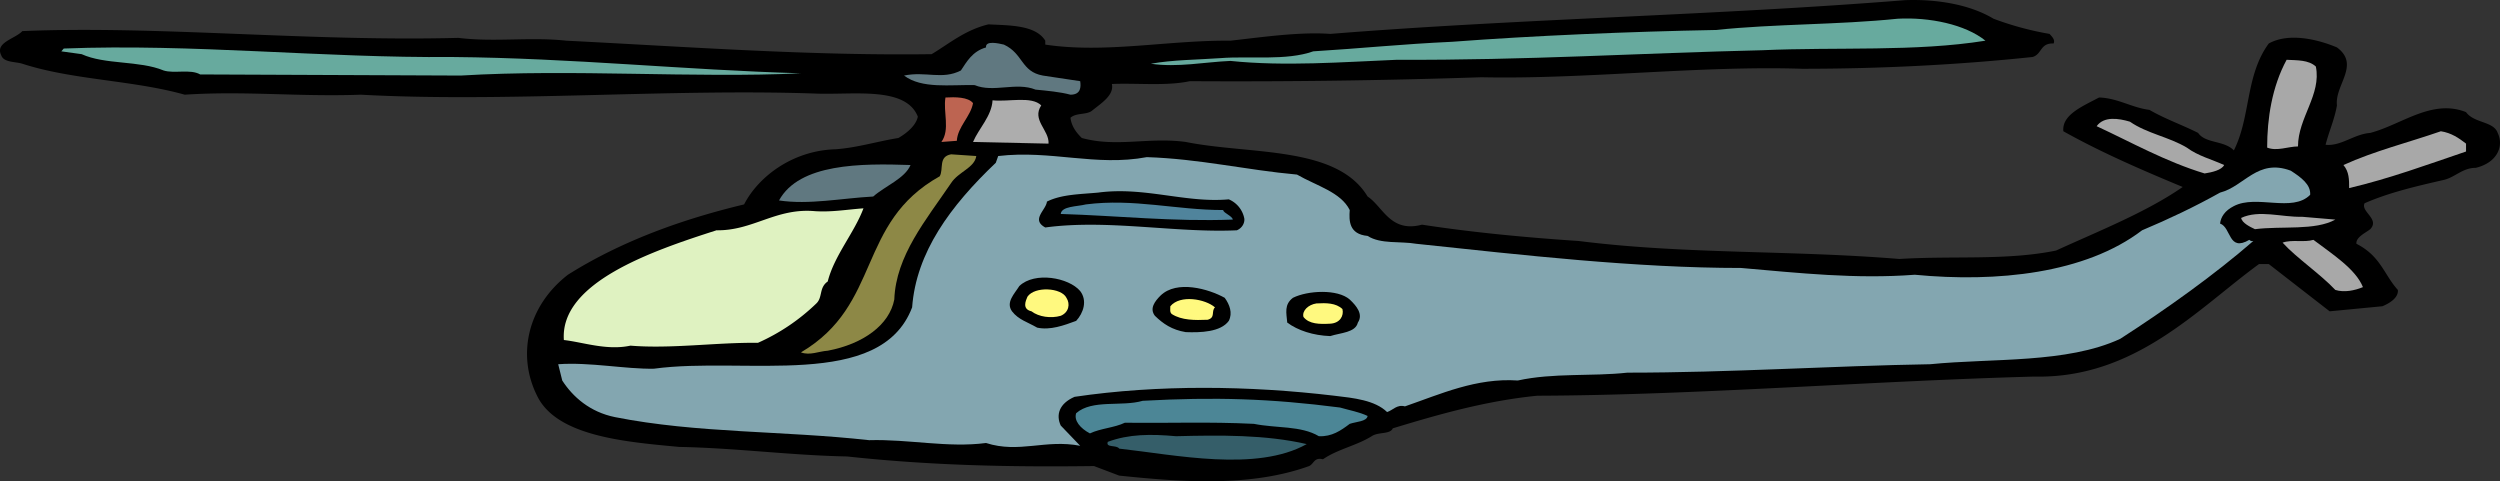
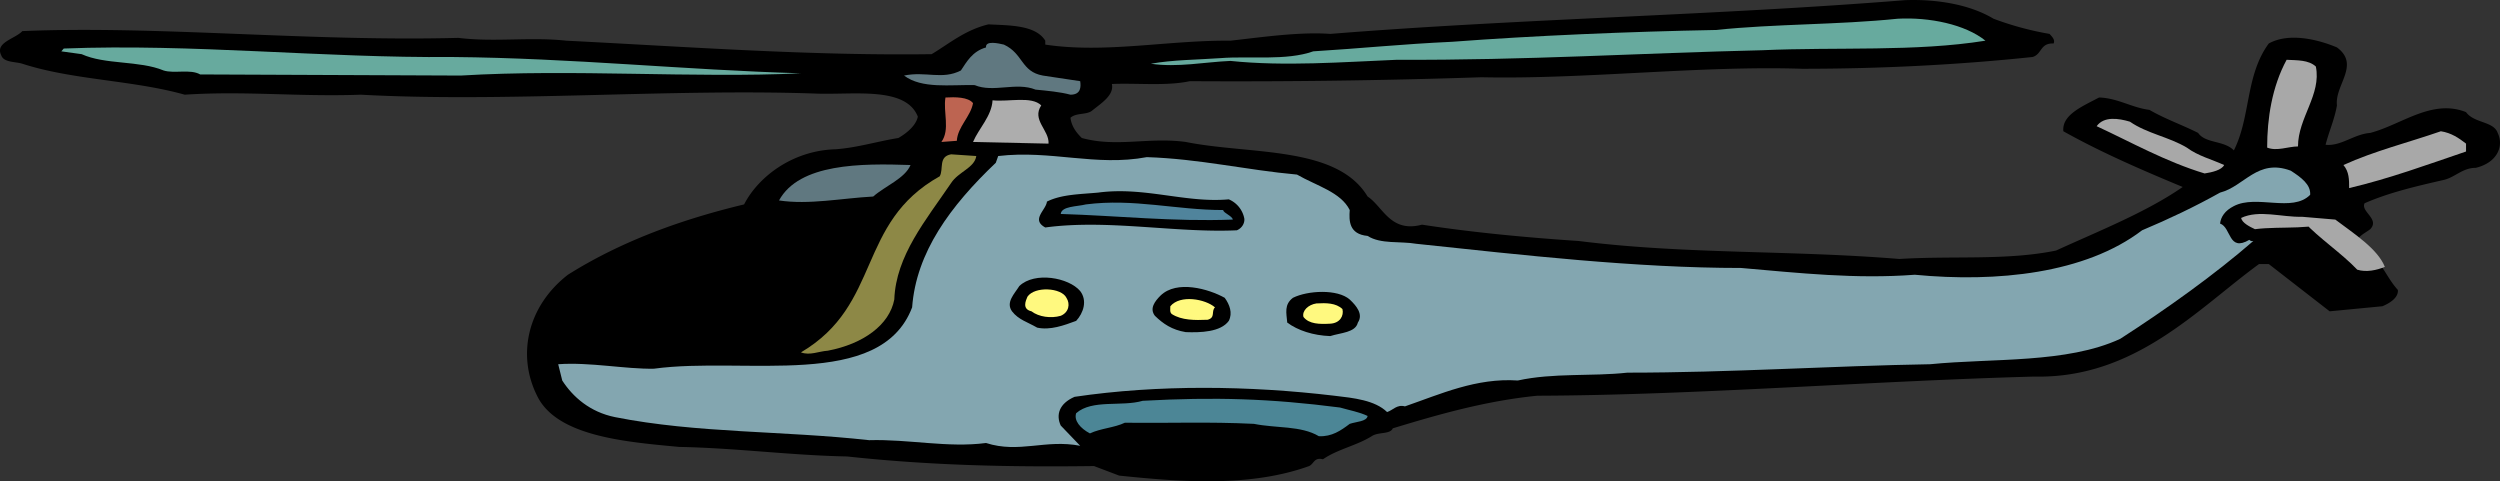
<svg xmlns="http://www.w3.org/2000/svg" width="263.807" height="50.784">
  <rect width="100%" height="100%" fill="#333333" stroke="none" />
  <path d="M210.365 1.976a32.363 32.363 0 0 0 5.91 1.602c.258.297.601.594.43 1.012-1.458-.063-1.2 1.125-2.227 1.426-7.883.828-16.02 1.242-24.332 1.242-10.621-.356-23.043 1.133-33.836.894a774.747 774.747 0 0 1-30.758.414c-2.484.535-5.566.18-8.223.297.254 1.188-1.117 2.02-2.14 2.852-.602.414-1.63.176-2.23.71.085.774.515 1.485 1.199 2.137 3.683 1.012 7.027-.117 10.964.418 6.77 1.364 15.938.356 19.192 5.758 1.629 1.07 2.398 3.86 5.738 2.969 5.399.832 11.14 1.367 16.535 1.723 11.309 1.425 22.274.949 33.84 1.898 5.738-.355 11.309.18 16.535-.89 4.54-2.079 9.508-4.036 13.364-6.708-4.286-1.78-8.567-3.625-12.594-5.879-.172-1.722 1.972-2.613 3.77-3.562 1.968.059 3.425 1.066 5.312 1.305 1.629.949 3.512 1.605 5.14 2.433.77 1.13 2.743.774 3.77 1.844 1.797-3.562 1.2-7.898 3.684-11.281 2.14-1.188 5.226-.418 7.195.414 2.484 1.84-.258 3.976 0 6.117-.258 1.484-.856 2.79-1.2 4.156 1.63.176 3-1.129 4.712-1.25 3.34-.886 6.511-3.62 10.109-2.195.855 1.187 2.914.95 3.34 2.195.687 1.426-.082 3.149-2.313 3.684-1.457 0-2.226 1.066-3.511 1.305-2.829.652-5.653 1.308-8.223 2.433-.43.89 1.629 1.664.598 2.735-.426.355-1.54.832-1.457 1.542 2.57 1.305 2.914 3.266 4.37 4.868.087.773-.773 1.367-1.628 1.722l-5.567.535-6.425-4.988h-1.028c-6.511 4.75-13.11 12.113-23.73 11.875-17.563.477-35.555 1.961-52.43 2.02-5.398.535-10.367 1.957-15.25 3.441-.258.656-1.543.36-2.226.832-1.63 1.012-3.598 1.367-5.141 2.434-.942-.235-.942.476-1.457.715-6.082 2.195-13.192 1.722-20.047 1.007l-2.656-1.007c-8.91.117-17.219-.059-26.043-1.012-5.996-.117-11.653-.89-17.735-1.008-5.738-.535-12.933-1.129-14.992-5.402-2.14-4.278-1.027-9.442 3.254-12.766 5.57-3.504 11.91-5.82 18.594-7.422 1.457-2.851 5.055-5.699 9.68-5.82 2.312-.176 4.37-.832 6.597-1.188.942-.535 1.883-1.363 2.055-2.253-1.285-3.266-6.938-2.258-10.879-2.438-15.336-.531-32.727.953-47.89.121-6.594.238-12.165-.418-18.59 0C14.009 8.45 7.669 8.45 2.36 6.726c-.774-.238-1.973-.12-2.227-.89-.687-1.367 1.453-1.723 2.227-2.555 14.304-.594 30.328 1.13 46.004.715 3.855.473 7.539-.121 11.394.297 12.934.652 25.785 1.601 38.55 1.422 1.798-1.067 3.513-2.551 5.997-3.145 2.227.117 4.969.059 5.996 1.723v.414c6.34.95 12.938-.477 19.535-.414 3.254-.36 7.282-.953 10.535-.715 19.961-1.602 40.696-1.957 60.657-3.562 3.254-.118 6.765.418 9.336 1.96" />
  <path fill="#67aa9e" d="M209.51 4.293c-7.372 1.187-15.68.652-23.56 1.008-12.765.297-24.93 1.07-38.55 1.008-5.742.238-11.824.714-17.563.12-2.742.118-5.57.712-8.398.297 2.312-.417 4.883-.417 7.37-.593 2.997-.239 6.938.297 9.767-.715 4.882-.297 9.421-.77 14.648-1.008 8.652-.652 18.59-1.07 27.844-1.246 6.254-.656 12.847-.535 19.187-1.188 3.34-.18 7.114.594 9.254 2.317" />
  <path fill="#607880" d="m110.044 7.973 3.942.593c.086.594.086 1.426-1.028 1.426-1.113-.297-2.484-.418-3.683-.535-2.055-.832-4.453.355-6.426-.477-2.57-.058-5.566.418-7.453-1.007 2.312-.477 4.027.476 6-.536.598-.89 1.195-2.02 2.652-2.433-.086-.774 1.371-.414 1.887-.297 2.055.95 1.797 2.852 4.11 3.266" />
  <path fill="#67aa9e" d="M47.763 6.016c12.766.117 24.332 1.363 36.754 1.718-11.309.535-24.074-.476-35.895.239l-27.5-.118c-1.027-.597-2.742-.062-3.855-.418-2.57-1.066-6.168-.593-8.652-1.722L6.47 5.418l.258-.297c13.625-.531 27.332 1.012 41.035.895" />
  <path fill="#a8a8a8" d="M244.376 7.023c.602 2.97-1.886 5.403-1.886 8.43-1.028 0-2.227.535-3.254.121 0-3.09.511-6.414 2.054-9.265 1.114.062 2.317 0 3.086.714" />
  <path fill="#bd6451" d="M102.677 10.883c-.254 1.426-1.625 2.492-1.71 3.976l-1.63.121c.942-1.308.172-3.148.43-4.691 1.027-.059 2.398-.059 2.91.594" />
  <path fill="#adadad" d="M109.876 11.121c-1.03 1.543.856 2.61.77 4.035l-7.969-.176c.602-1.425 1.973-2.734 2.059-4.394 1.71.18 4.11-.477 5.14.535" />
  <path fill="#a8a8a8" d="M230.755 15.574c1.2.89 2.656 1.246 3.942 1.84-.258.535-1.286.77-2.059.89-4.11-1.245-7.797-3.324-11.394-4.988.773-1.07 2.316-.832 3.511-.476 1.801 1.25 4.114 1.605 6 2.734m29.469-.418v.832c-4.027 1.367-8.055 2.852-12.336 3.86 0-.891 0-1.723-.602-2.434 3.258-1.484 6.856-2.375 10.282-3.563 1.117.176 1.886.711 2.656 1.305" />
  <path fill="#8d8846" d="M103.02 16.465c-.171 1.246-1.882 1.66-2.655 2.847-2.657 3.918-5.825 7.66-5.996 12.293-.512 2.672-3.254 4.688-7.024 5.403-.941.058-1.887.535-2.828.176C93.083 32.14 90.34 23.527 99.165 18.6c.43-.773-.171-2.078 1.2-2.316l2.656.18" />
  <path fill="#83a6b0" d="M121.013 16.582c5.566.176 10.535 1.367 15.848 1.84 2.054 1.187 4.625 1.844 5.566 3.742-.082 1.129-.082 2.55 1.887 2.73 1.37.891 3.426.536 5.14.832 11.223 1.188 23.13 2.551 34.266 2.551 6.168.535 12.082 1.188 18.336.715 8.652.832 17.988-.121 23.984-4.691 2.829-1.188 5.57-2.492 8.227-3.977 2.57-.656 3.941-3.625 7.453-2.316 1.113.71 2.14 1.484 2.055 2.55-1.883 1.903-5.653-.058-8.051 1.188-.941.477-1.371 1.129-1.457 1.844 1.2.414.855 3.027 3.086 1.719.086.062.168.18.426.12-4.028 3.505-9.164 7.184-14.051 10.329-5.652 2.613-13.45 2.02-20.043 2.676-10.453.175-21.078.89-31.957.89-3.77.414-7.797 0-11.567.828-4.367-.297-8.136 1.426-11.906 2.73-.855-.234-1.285.419-1.886.598-1.286-1.25-3.512-1.484-5.567-1.722-8.996-1.07-18.59-1.188-27.414.117-1.629.715-1.973 1.902-1.457 3.027l2.055 2.14c-3.684-.714-6.422.829-9.938-.296-4.023.531-8.137-.418-12.336-.297-9.082-1.012-18.16-.715-26.812-2.433-2.656-.536-4.457-2.141-5.57-3.864l-.426-1.718c3.34-.239 7.109.53 10.105.472 9.598-1.305 23.902 2.317 27.242-6.472.43-5.817 4.028-10.688 8.828-15.258l.254-.711c5.57-.656 10.282 1.125 15.68.117" />
  <path fill="#607880" d="M96.083 17.414c-.601 1.426-2.656 2.195-3.941 3.324-3.344.18-6.77.89-9.938.414 2.141-3.918 8.653-3.918 13.88-3.738" />
  <path d="M129.665 21.035a2.766 2.766 0 0 1 1.625 1.961c.086.355-.086 1.008-.77 1.305-6.51.297-13.62-1.188-20.218-.297-1.543-.832.086-1.84.172-2.73 1.543-.774 3.512-.774 5.398-.95 4.883-.656 9.25 1.125 13.793.711" />
  <path fill="#50849c" d="M129.064 22.164c.086.355.941.594 1.027 1.008-6.34.238-12.164-.414-18.16-.594.086-.832 1.715-.77 2.656-1.008 5.055-.652 9.508.594 14.477.594" />
-   <path fill="#dff2c1" d="M91.115 21.984c-.946 2.555-3.086 4.989-3.77 7.719-.941.652-.516 1.664-1.2 2.316a21.234 21.234 0 0 1-6.167 4.157c-4.285-.059-9.168.652-13.453.297-2.485.535-4.965-.356-7.024-.594-.43-6.055 9.254-9.383 16.106-11.578 3.855.058 6.254-2.375 10.367-2.02 1.797.121 3.426-.176 5.14-.297" />
-   <path fill="#a8a8a8" d="M246.431 23.172c-2.14 1.187-5.652.652-8.48 1.012-.512-.239-1.372-.657-1.457-1.188 1.886-.89 4.285-.062 6.425-.121l3.512.297m-2.312 2.137c2.054 1.546 4.457 3.09 5.226 4.988-.855.355-1.973.594-2.914.297-1.629-1.723-4.11-3.383-5.566-4.989.941-.355 2.312 0 3.254-.296" />
+   <path fill="#a8a8a8" d="M246.431 23.172c-2.14 1.187-5.652.652-8.48 1.012-.512-.239-1.372-.657-1.457-1.188 1.886-.89 4.285-.062 6.425-.121l3.512.297c2.054 1.546 4.457 3.09 5.226 4.988-.855.355-1.973.594-2.914.297-1.629-1.723-4.11-3.383-5.566-4.989.941-.355 2.312 0 3.254-.296" />
  <path d="M113.986 30.715c.773 1.008.343 2.312-.426 3.144-1.285.477-2.742 1.012-4.113.715-1.028-.594-1.97-.832-2.657-1.723-.683-.949.258-1.843.774-2.671 1.625-1.547 5.222-.891 6.422.535m15.25.711c.515.715.855 1.601.43 2.433-.856 1.188-3 1.246-4.544 1.188-1.457-.238-2.398-.89-3.253-1.723-.598-.77 0-1.543.597-2.137 1.715-1.66 5.059-.71 6.77.239" />
  <path fill="#fff97f" d="M112.533 31.426c.425.652.253 1.543-.602 1.898-1.027.297-2.312.121-3.086-.473-1.027-.238-.598-1.128-.426-1.542.77-1.13 3.598-.954 4.114.117" />
  <path d="M142.427 31.605c.688.653 1.457 1.543.86 2.434-.258 1.066-1.801 1.066-2.915 1.426-1.796-.063-3.425-.594-4.539-1.426-.086-1.012-.343-1.898.602-2.613 1.539-.774 4.71-.95 5.992.18" />
  <path fill="#fff97f" d="M128.208 32.434c-.43.417.086 1.07-.77 1.308-1.37.059-2.741.059-3.773-.594-.254-.18-.168-.535-.168-.832 1.028-1.246 3.684-.773 4.711.118m13.45.179c.171.711-.258 1.485-1.286 1.543-1.113.059-2.226.059-2.828-.71-.172-.653.516-1.305 1.371-1.427 1.032-.058 2.055-.058 2.743.594" />
  <path fill="#4c8696" d="M144.314 43.894c-.086.594-1.2.594-1.887.832-.941.711-1.883 1.364-3.254 1.305-1.883-1.129-4.539-.832-6.851-1.305-4.883-.238-8.825-.058-13.621-.12-1.118.535-2.57.593-3.688 1.128-1.027-.535-1.71-1.363-1.453-2.136 1.71-1.485 4.797-.653 7.023-1.305 7.625-.418 13.45-.238 20.817.71 1.027.298 2.058.477 2.914.891" />
-   <path fill="#355e69" d="M137.888 46.863c-5.309 2.969-13.879 1.13-19.789.477-.258-.418-1.457-.063-1.2-.715 2.227-.832 4.54-.832 7.196-.594 4.625-.117 9.426-.176 13.793.832" />
</svg>